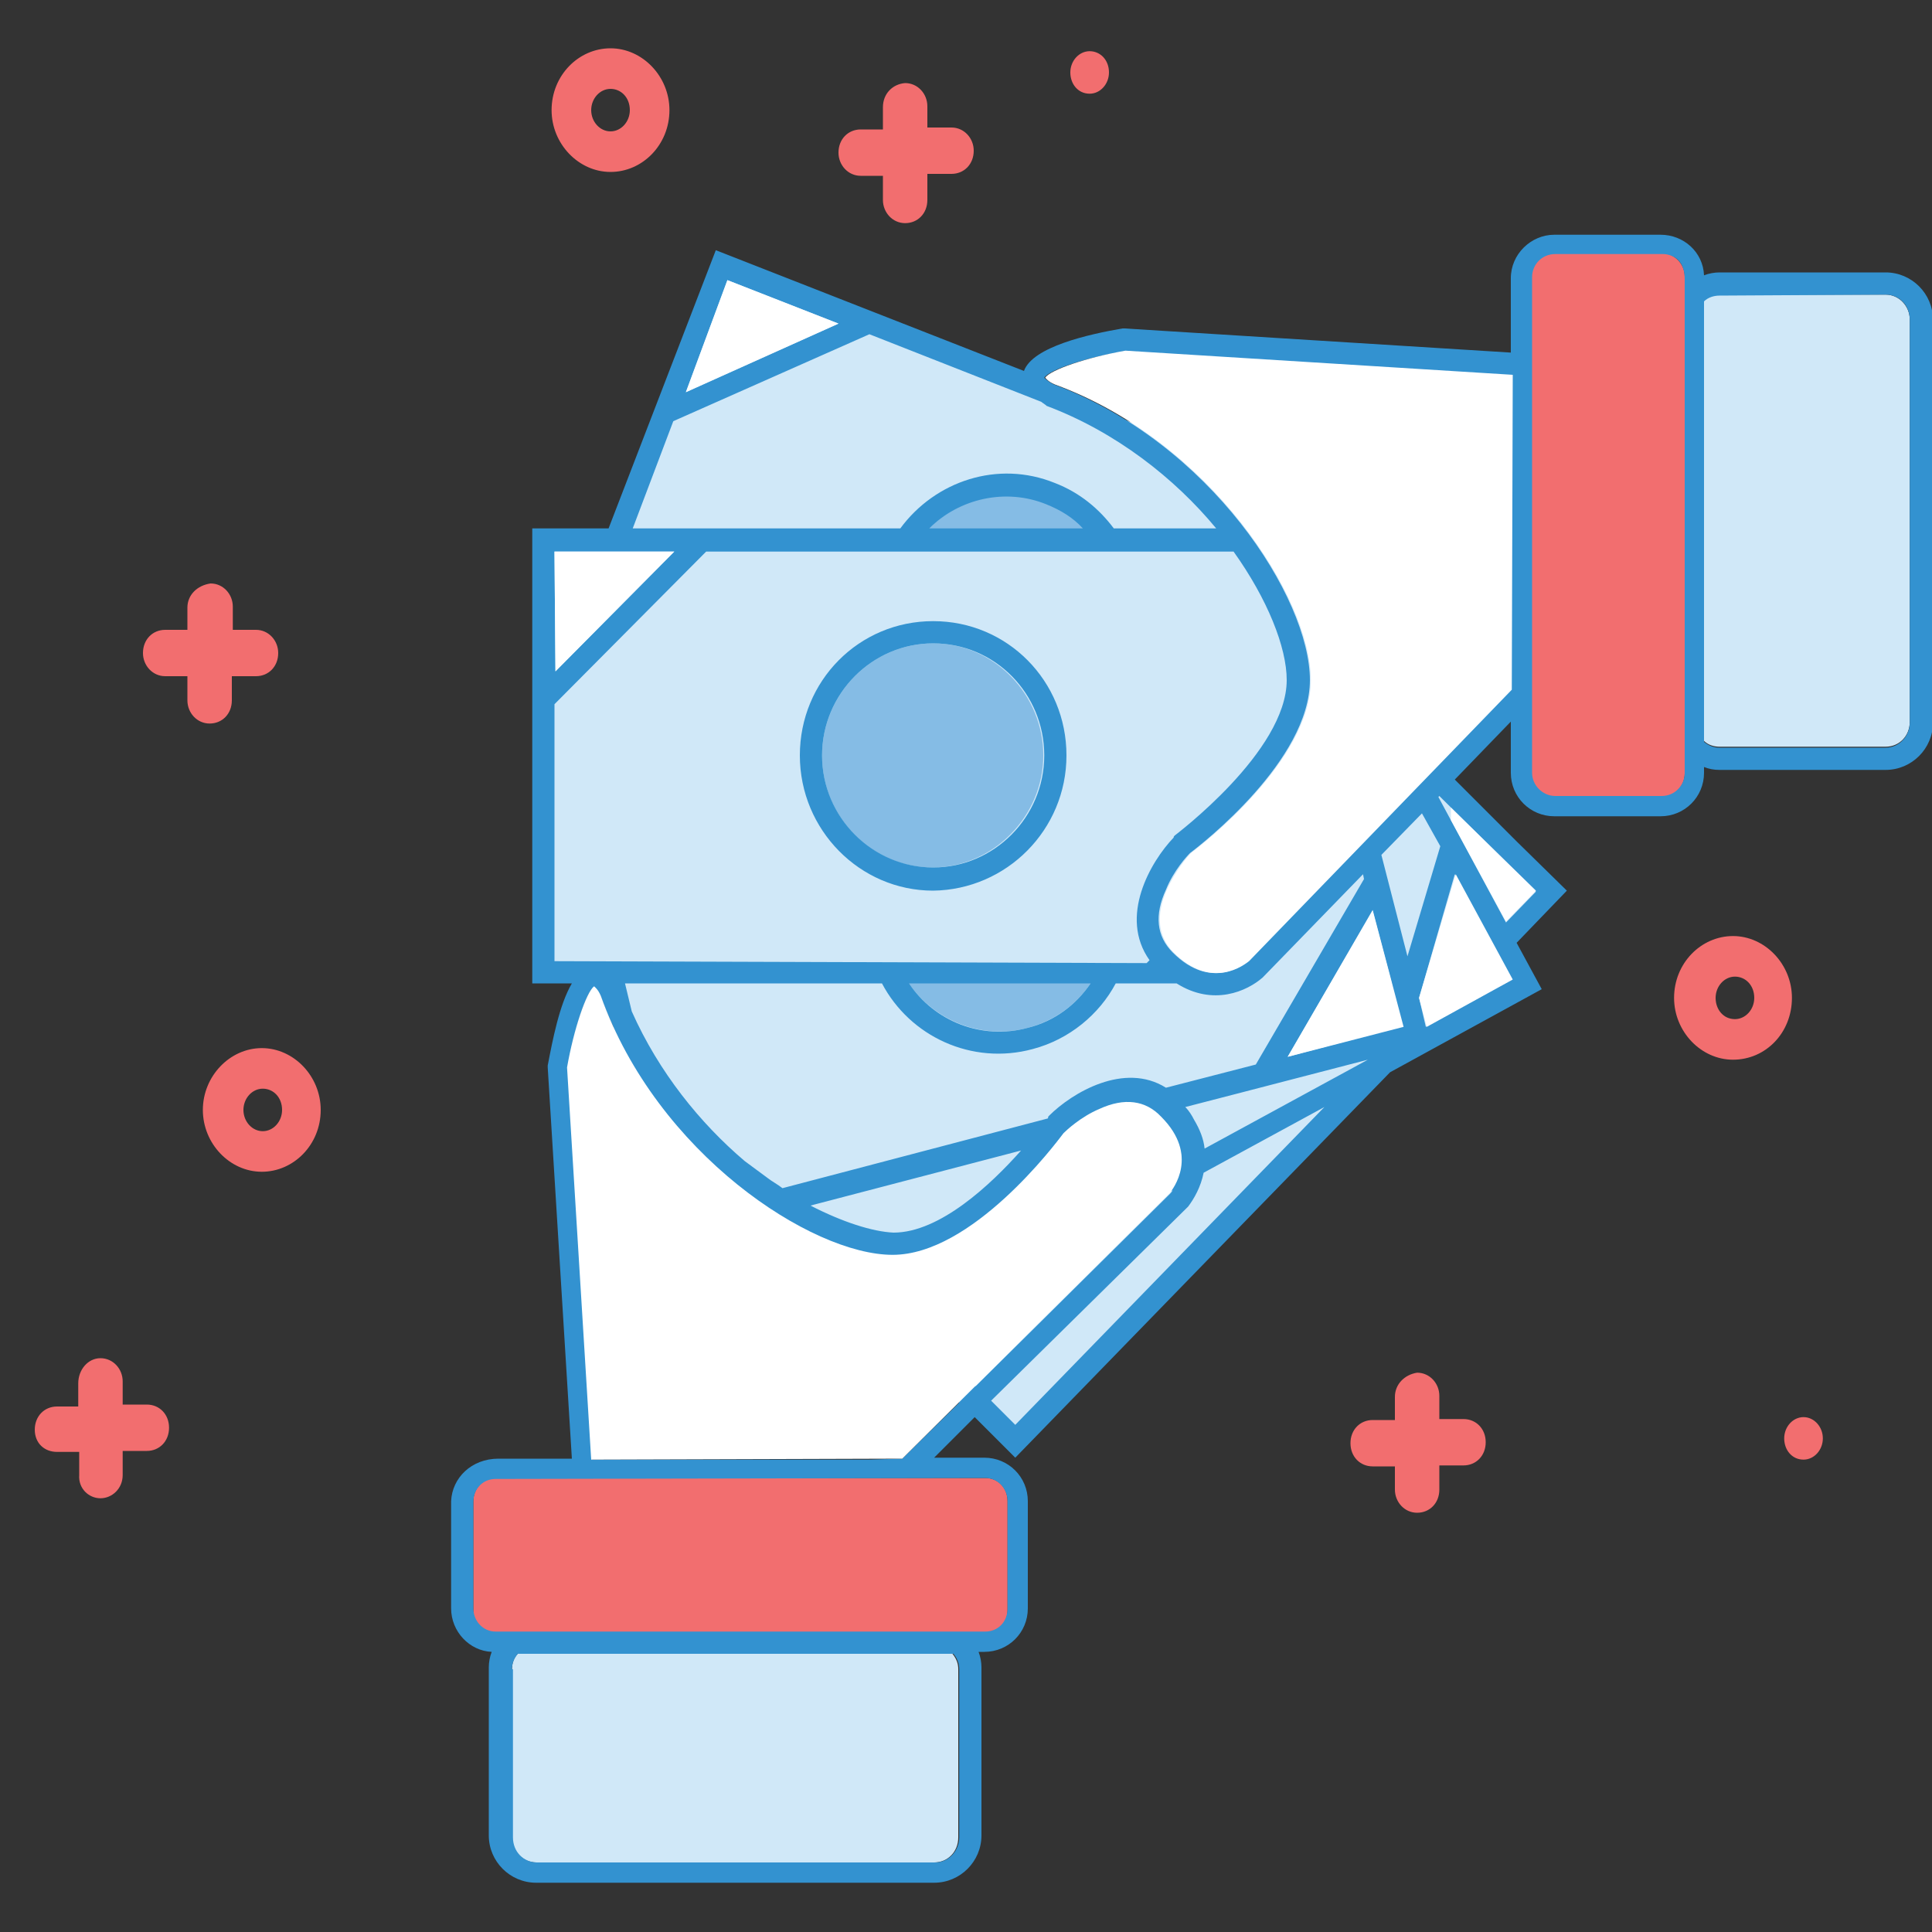
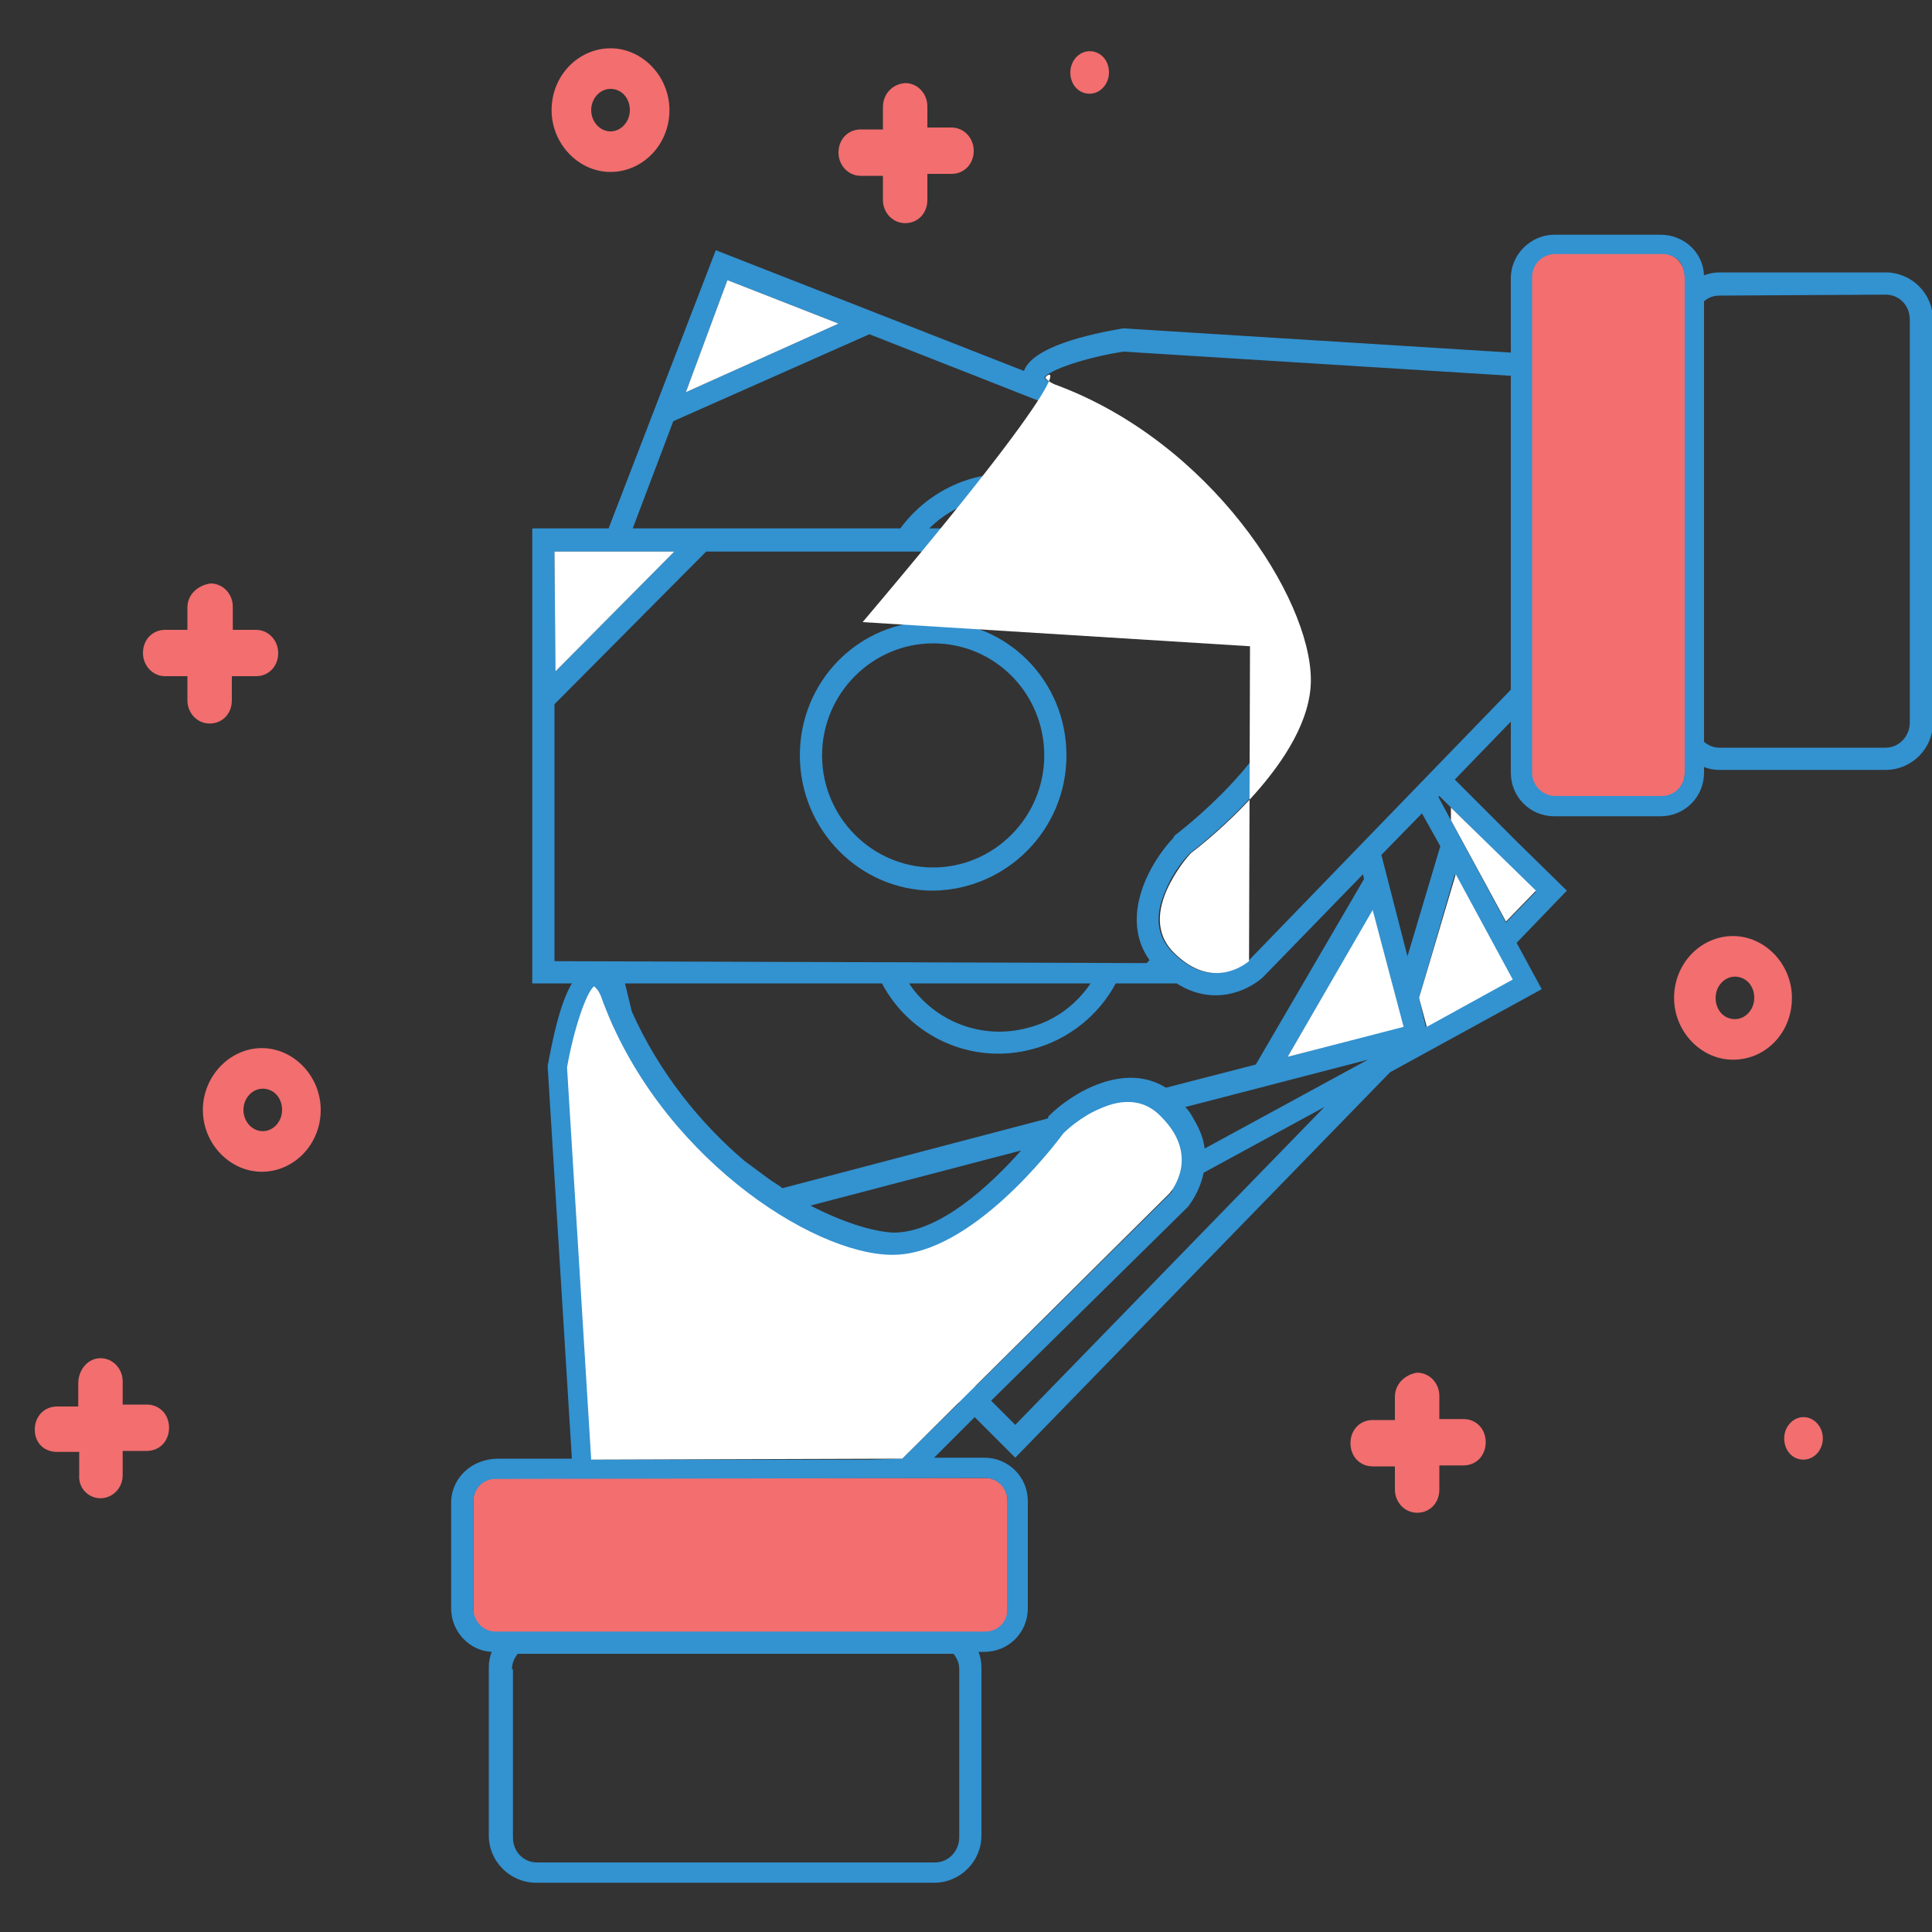
<svg xmlns="http://www.w3.org/2000/svg" version="1.1" id="Layer_1" x="0px" y="0px" viewBox="0 0 200 200" style="enable-background:new 0 0 200 200;" xml:space="preserve">
  <rect x="0" y="0" width="200" height="200" fill="#333333" stroke="none" />
  <style type="text/css">
	.st0{fill:#D0E8F8;}
	.st1{fill:#85BCE5;}
	.st2{fill:#F26E6F;}
	.st3{fill:#3392D0;}
	.st4{fill:#FFFFFF;}
</style>
-   <path class="st0" d="M142,72.5l1.9,3.4l16.9,16.8l-5.1,5.2l2.4,4.5l-14.5,7.9l-38,39l-11.8-11.8l-4.9,2.7l-8.2-15.4l-10.3,2.7  l-6.8-26.4h-7V55.6h7.6L75,27.2L148.4,56L142,72.5z M178,30.5c-0.6,0-1.1,0.2-1.6,0.6v45.6c0.4,0.4,1,0.6,1.6,0.6h17.2  c1.4,0,2.5-1.1,2.5-2.6V33.1c0-1.4-1.1-2.6-2.5-2.6L178,30.5L178,30.5z M53,172.8v17.4c0,1.4,1.1,2.6,2.5,2.6h41.2  c1.4,0,2.5-1.1,2.5-2.6v-17.4c0-0.6-0.2-1.1-0.6-1.6h-45C53.2,171.6,53,172.2,53,172.8L53,172.8z" />
-   <path class="st1" d="M95.6,55.3c3.1-3.6,8.2-5,12.8-3.2c2.1,0.8,3.8,2.2,5.1,3.9 M113.8,100.2c-1.4,3-4,5.3-7.4,6.2  c-5.3,1.4-10.7-1.2-13.1-5.9 M85.1,78.2c0-6.4,5.2-11.6,11.5-11.6S108,71.9,108,78.2s-5.2,11.6-11.5,11.6S85.1,84.6,85.1,78.2" />
  <path class="st2" d="M8.1,143.2v2.4H5.9c-1.3,0-2.3,1-2.3,2.4s1,2.3,2.3,2.3h2.3v2.4c-0.1,1.4,1,2.4,2.2,2.4s2.3-1,2.3-2.4v-2.5h2.5  c1.3,0,2.3-1,2.3-2.4s-1-2.4-2.3-2.4h-2.5V143c0-1.3-1-2.4-2.3-2.4S8.1,141.8,8.1,143.2z M144.4,144.6v2.4h-2.3  c-1.3,0-2.3,1-2.3,2.4s1,2.4,2.3,2.4h2.3v2.4c0,1.3,1,2.4,2.3,2.4s2.3-1,2.3-2.4v-2.5h2.5c1.3,0,2.3-1,2.3-2.4s-1-2.4-2.3-2.4H149  v-2.4c0-1.3-1-2.4-2.3-2.4C145.4,142.3,144.4,143.3,144.4,144.6z M91.4,11.1v2.3h-2.3c-1.3,0-2.3,1-2.3,2.4c0,1.3,1,2.4,2.3,2.4h2.3  v2.5c0,1.3,1,2.4,2.3,2.4s2.3-1,2.3-2.4V18h2.5c1.3,0,2.3-1,2.3-2.4c0-1.3-1-2.4-2.3-2.4H96V11c0-1.3-1-2.4-2.3-2.4  C92.4,8.7,91.4,9.7,91.4,11.1z M173.3,103.3c0,3.5,2.8,6.4,6.1,6.4c3.4,0,6.1-2.8,6.1-6.4c0-3.5-2.8-6.4-6.1-6.4  S173.3,99.7,173.3,103.3z M181.6,103.3c0,1.2-0.9,2.2-2,2.2c-1.2,0-2-1-2-2.2s0.9-2.2,2-2.2C180.7,101.1,181.6,102,181.6,103.3z   M57.1,11.4c0,3.5,2.8,6.4,6.1,6.4c3.3,0,6.1-2.8,6.1-6.4c0-3.5-2.8-6.4-6.1-6.4S57.1,7.8,57.1,11.4z M65.2,11.4  c0,1.2-0.9,2.2-2,2.2s-2-1-2-2.2s0.9-2.2,2-2.2S65.2,10.1,65.2,11.4z M19.4,62.9v2.3h-2.3c-1.3,0-2.3,1-2.3,2.4c0,1.3,1,2.4,2.3,2.4  h2.3v2.5c0,1.3,1,2.4,2.3,2.4s2.3-1,2.3-2.4V70h2.5c1.3,0,2.3-1,2.3-2.4c0-1.3-1-2.4-2.3-2.4h-2.4v-2.4c0-1.3-1-2.4-2.3-2.4  C20.4,60.6,19.4,61.6,19.4,62.9z M21,114.9c0,3.5,2.8,6.4,6.1,6.4s6.1-2.8,6.1-6.4c0-3.5-2.8-6.4-6.1-6.4S21,111.4,21,114.9z   M29.2,114.9c0,1.2-0.9,2.2-2,2.2c-1.1,0-2-1-2-2.2s0.9-2.2,2-2.2C28.3,112.7,29.2,113.6,29.2,114.9z M114.8,7.5  c0,1.2-0.9,2.2-2,2.2c-1.2,0-2-1-2-2.2s0.9-2.2,2-2.2S114.8,6.2,114.8,7.5z M188.7,148.9c0,1.2-0.9,2.2-2,2.2c-1.2,0-2-1-2-2.2  s0.9-2.2,2-2.2S188.7,147.7,188.7,148.9z M158.5,80.1c0,1.3,1.1,2.4,2.4,2.4H172c1.3,0,2.4-1.1,2.4-2.4V28.6c0-1.3-1.1-2.4-2.4-2.4  h-11.1c-1.3,0-2.4,1.1-2.4,2.4V80.1z M51.3,153c-1.3,0-2.3,1.1-2.3,2.4v11.3c0,1.4,1,2.4,2.3,2.4H102c1.3,0,2.3-1.1,2.3-2.4v-11.3  c0-1.4-1-2.4-2.3-2.4H51.3z" />
  <path class="st3" d="M96.6,64.3c-7.7,0-13.8,6.2-13.8,13.9s6.2,14,13.8,14c7.6-0.1,13.8-6.3,13.8-14S104.3,64.3,96.6,64.3z   M96.6,89.8c-6.3,0-11.5-5.2-11.5-11.6c0-6.4,5.2-11.6,11.5-11.6c6.4,0,11.5,5.2,11.5,11.6C108.1,84.6,102.9,89.8,96.6,89.8z   M195.2,28.2H178c-0.5,0-1.1,0.1-1.6,0.3c-0.1-2.4-2.1-4.2-4.5-4.2h-11c-2.4,0-4.5,2-4.5,4.5v7.7l-40-2.5c-0.1,0-0.1,0-0.2,0  c-3.5,0.6-9.3,1.9-10.2,4.4L74.1,25.9L63,54.7h-7.9v47.1h4.1c-1.3,2.2-2,5.9-2.5,8.5v0.2l2.5,40.5h-7.6c-2.8,0-4.8,2-4.9,4.4v11.1  c0,2.4,1.9,4.4,4.2,4.5c-0.2,0.5-0.3,1.1-0.3,1.6V190c0,2.7,2.2,4.9,4.9,4.9h41.2c2.7,0,4.9-2.2,4.9-4.9v-17.4  c0-0.5-0.1-1.1-0.3-1.6h0.6c2.5,0,4.5-2,4.5-4.5v-11.1c0-2.5-2-4.5-4.5-4.5h-5.2l4.2-4.2l4.2,4.2l38.8-39.9l15.7-8.6l-2.6-4.8  l5.2-5.4l-5.2-5.1l-6.4-6.4l5.8-6V80c0,2.5,2,4.5,4.5,4.5h11c2.5,0,4.5-2,4.5-4.5v-0.6c0.5,0.2,1,0.3,1.6,0.3h17.2  c2.7,0,4.9-2.2,4.9-4.9V33.1C200.1,30.4,197.9,28.2,195.2,28.2z M75.3,29l11.5,4.5L71,40.6L75.3,29z M69.7,43.6l20.3-9l17.8,7  c0.1,0.1,0.3,0.2,0.4,0.3c0.1,0,0.1,0.1,0.1,0.1c7.2,2.7,13.3,7.5,17.6,12.7h-10.6c-1.5-2-3.5-3.7-6.1-4.7c-5.9-2.4-12.4-0.2-16,4.7  H65.5L69.7,43.6z M112.1,54.7H96.2c3.1-3.1,7.9-4.2,12.1-2.5C109.8,52.8,111.1,53.6,112.1,54.7z M69.8,57.1L57.5,69.5l-0.1-12.4  H69.8z M57.4,72.9l15.7-15.8h54.6c3.5,4.9,5.5,9.9,5.5,13.3c0,7.4-11.5,16-11.6,16.1c-0.1,0.1-0.1,0.1-0.1,0.2  c-2.4,2.5-5.7,8.2-2.5,12.7l-0.3,0.3l-61.3-0.2V72.9z M120.2,115.7c1.6,1.6,2.1,3.2,2.1,4.5l-33.4,18.2l-6-11.3  c3.6,1.9,6.9,2.9,9.5,2.9c7.4,0,15.1-9.2,17.2-12l10.2-2.7C120,115.5,120.1,115.6,120.2,115.7z M121.4,123.2  c-0.1,0.2-0.2,0.3-0.3,0.4L101,143.5l-5.9-5.9L121.4,123.2z M83.9,124.8l21.8-5.7c-3.1,3.5-8.4,8.5-13.2,8.5  C90.3,127.5,87.2,126.5,83.9,124.8z M120.7,112.6c-4.3-2.7-9.7,0.5-12.1,2.9c-0.1,0.1-0.1,0.1-0.1,0.2c0,0,0,0.1-0.1,0.1L81,123  c-0.5-0.4-1.1-0.7-1.6-1.1l-2.3-1.7c-4.6-3.9-8.9-9.2-11.7-15.5l-0.7-2.9h26.6c2.9,5.5,9.3,8.5,15.6,6.8c3.8-1,6.9-3.6,8.6-6.8h0.8  h5.5c3.8,2.4,7.3,0.8,8.9-0.6c0,0,0,0,0.1-0.1l10.3-10.6l0.1,0.5L130,110.2L120.7,112.6z M77.8,123.9l-7.1,1.8l-3-12.1  C70.6,117.7,74.2,121.2,77.8,123.9z M94.1,101.8h18.8c-1.5,2.2-3.7,3.9-6.5,4.6C101.6,107.7,96.7,105.7,94.1,101.8z M99.3,190.2  c0,1.4-1.1,2.6-2.5,2.6H55.6c-1.4,0-2.5-1.1-2.5-2.6v-17.4H53c0-0.6,0.2-1.1,0.6-1.6h45.1c0.4,0.5,0.6,1,0.6,1.6V190.2z M102,153  c1.3,0,2.3,1.1,2.3,2.4v11.1c0,1.4-1,2.4-2.3,2.4H51.3c-1.3,0-2.3-1.1-2.3-2.4v-11c0-1.4,1-2.4,2.3-2.4L102,153z M93.4,151l-3.5,0.1  H61.3l-2.5-40.6c0.6-3.9,1.9-7.8,2.7-8.3c0.1,0.1,0.4,0.4,0.7,1c0.4,1.1,0.8,2.1,1.3,3.1l5.7,22.3l10.4-2.7l8.4,15.7l5-2.7l6.3,6.3  L93.4,151z M105.1,147.5l-2.5-2.5l20.3-20c0.1-0.1,0.1-0.1,0.1-0.1c0.6-0.8,1.3-2,1.6-3.5l12.5-6.8L105.1,147.5z M124.7,118.9  c-0.1-1-0.5-2-1.1-3c-0.2-0.4-0.5-0.9-0.9-1.3l5.8-1.5l13.1-3.4L124.7,118.9z M143.4,106.7l-10.1,2.7l8.8-15.1l1.9,7.2l0.4,1.9  L143.4,106.7z M143,88.5l4.2-4.3l1.9,3.4L145.7,99L143,88.5z M147.6,106.3l-0.7-3l3.7-12.8l3.5,6.5l2.4,4.4L147.6,106.3z M159,92.3  l-3.1,3.2l-7-13l0.1-0.1L159,92.3z M156.4,67.9v3.5l-27.2,28.1c-0.4,0.3-3.8,3.1-7.8-0.9c-1.7-1.7-1.9-3.9-0.7-6.5  c0.8-2,2.2-3.5,2.5-3.8c1.2-0.9,12.4-9.6,12.4-17.9c0-8.5-10.3-24.6-26.5-30.6c-0.6-0.3-0.9-0.6-1-0.7c0.5-0.8,4.3-2.1,8.2-2.7  l40.1,2.5V67.9z M174.4,80c0,1.3-1,2.4-2.4,2.4h-11c-1.3,0-2.4-1.1-2.4-2.4V28.7c0-1.3,1-2.4,2.4-2.4h11c0,0,2.4-0.2,2.4,2.6V80z   M197.7,74.8c0,1.4-1.1,2.6-2.5,2.6H178c-0.6,0-1.1-0.2-1.6-0.6V31.2c0.4-0.4,1-0.6,1.6-0.6l17.2-0.1c1.4,0,2.5,1.1,2.5,2.6V74.8z" />
-   <path class="st4" d="M75.3,29l11.5,4.5L71,40.6L75.3,29z M155.9,95.4l3.1-3.2l-8.8-8.6v1.3L155.9,95.4z M146.9,103.3l0.8,3l8.9-4.9  l-5.9-10.9L146.9,103.3z M57.4,57.1l0.1,12.4l12.3-12.4H57.4z M142.1,94.2l-8.8,15.2l12-3.1L142.1,94.2z M108.2,39.1  c0.1,0.1,0.3,0.4,1,0.7c16.1,5.9,26.5,22.1,26.5,30.6c0,8.3-11.2,17-12.4,17.9c-0.3,0.3-1.6,1.8-2.5,3.8c-1.2,2.7-0.9,4.9,0.7,6.5  c4,4,7.4,1.2,7.8,0.9l27.2-28.1l0.1-32.6l-40.1-2.5C112.5,37,108.7,38.3,108.2,39.1z M58.7,110.5l2.5,40.6l32.2-0.1l27.7-27.5  c0.3-0.4,3.1-3.9-0.9-7.9c-1.6-1.7-3.8-2-6.4-0.8c-1.9,0.8-3.4,2.2-3.7,2.5c-0.9,1.2-9.5,12.6-17.7,12.6c-8.4,0-24.4-10.5-30.2-26.8  c-0.3-0.7-0.6-0.9-0.7-1C60.7,102.7,59.4,106.5,58.7,110.5z" />
+   <path class="st4" d="M75.3,29l11.5,4.5L71,40.6L75.3,29z M155.9,95.4l3.1-3.2l-8.8-8.6v1.3L155.9,95.4z M146.9,103.3l0.8,3l8.9-4.9  l-5.9-10.9L146.9,103.3z M57.4,57.1l0.1,12.4l12.3-12.4H57.4z M142.1,94.2l-8.8,15.2l12-3.1L142.1,94.2z M108.2,39.1  c0.1,0.1,0.3,0.4,1,0.7c16.1,5.9,26.5,22.1,26.5,30.6c0,8.3-11.2,17-12.4,17.9c-0.3,0.3-1.6,1.8-2.5,3.8c-1.2,2.7-0.9,4.9,0.7,6.5  c4,4,7.4,1.2,7.8,0.9l0.1-32.6l-40.1-2.5C112.5,37,108.7,38.3,108.2,39.1z M58.7,110.5l2.5,40.6l32.2-0.1l27.7-27.5  c0.3-0.4,3.1-3.9-0.9-7.9c-1.6-1.7-3.8-2-6.4-0.8c-1.9,0.8-3.4,2.2-3.7,2.5c-0.9,1.2-9.5,12.6-17.7,12.6c-8.4,0-24.4-10.5-30.2-26.8  c-0.3-0.7-0.6-0.9-0.7-1C60.7,102.7,59.4,106.5,58.7,110.5z" />
</svg>